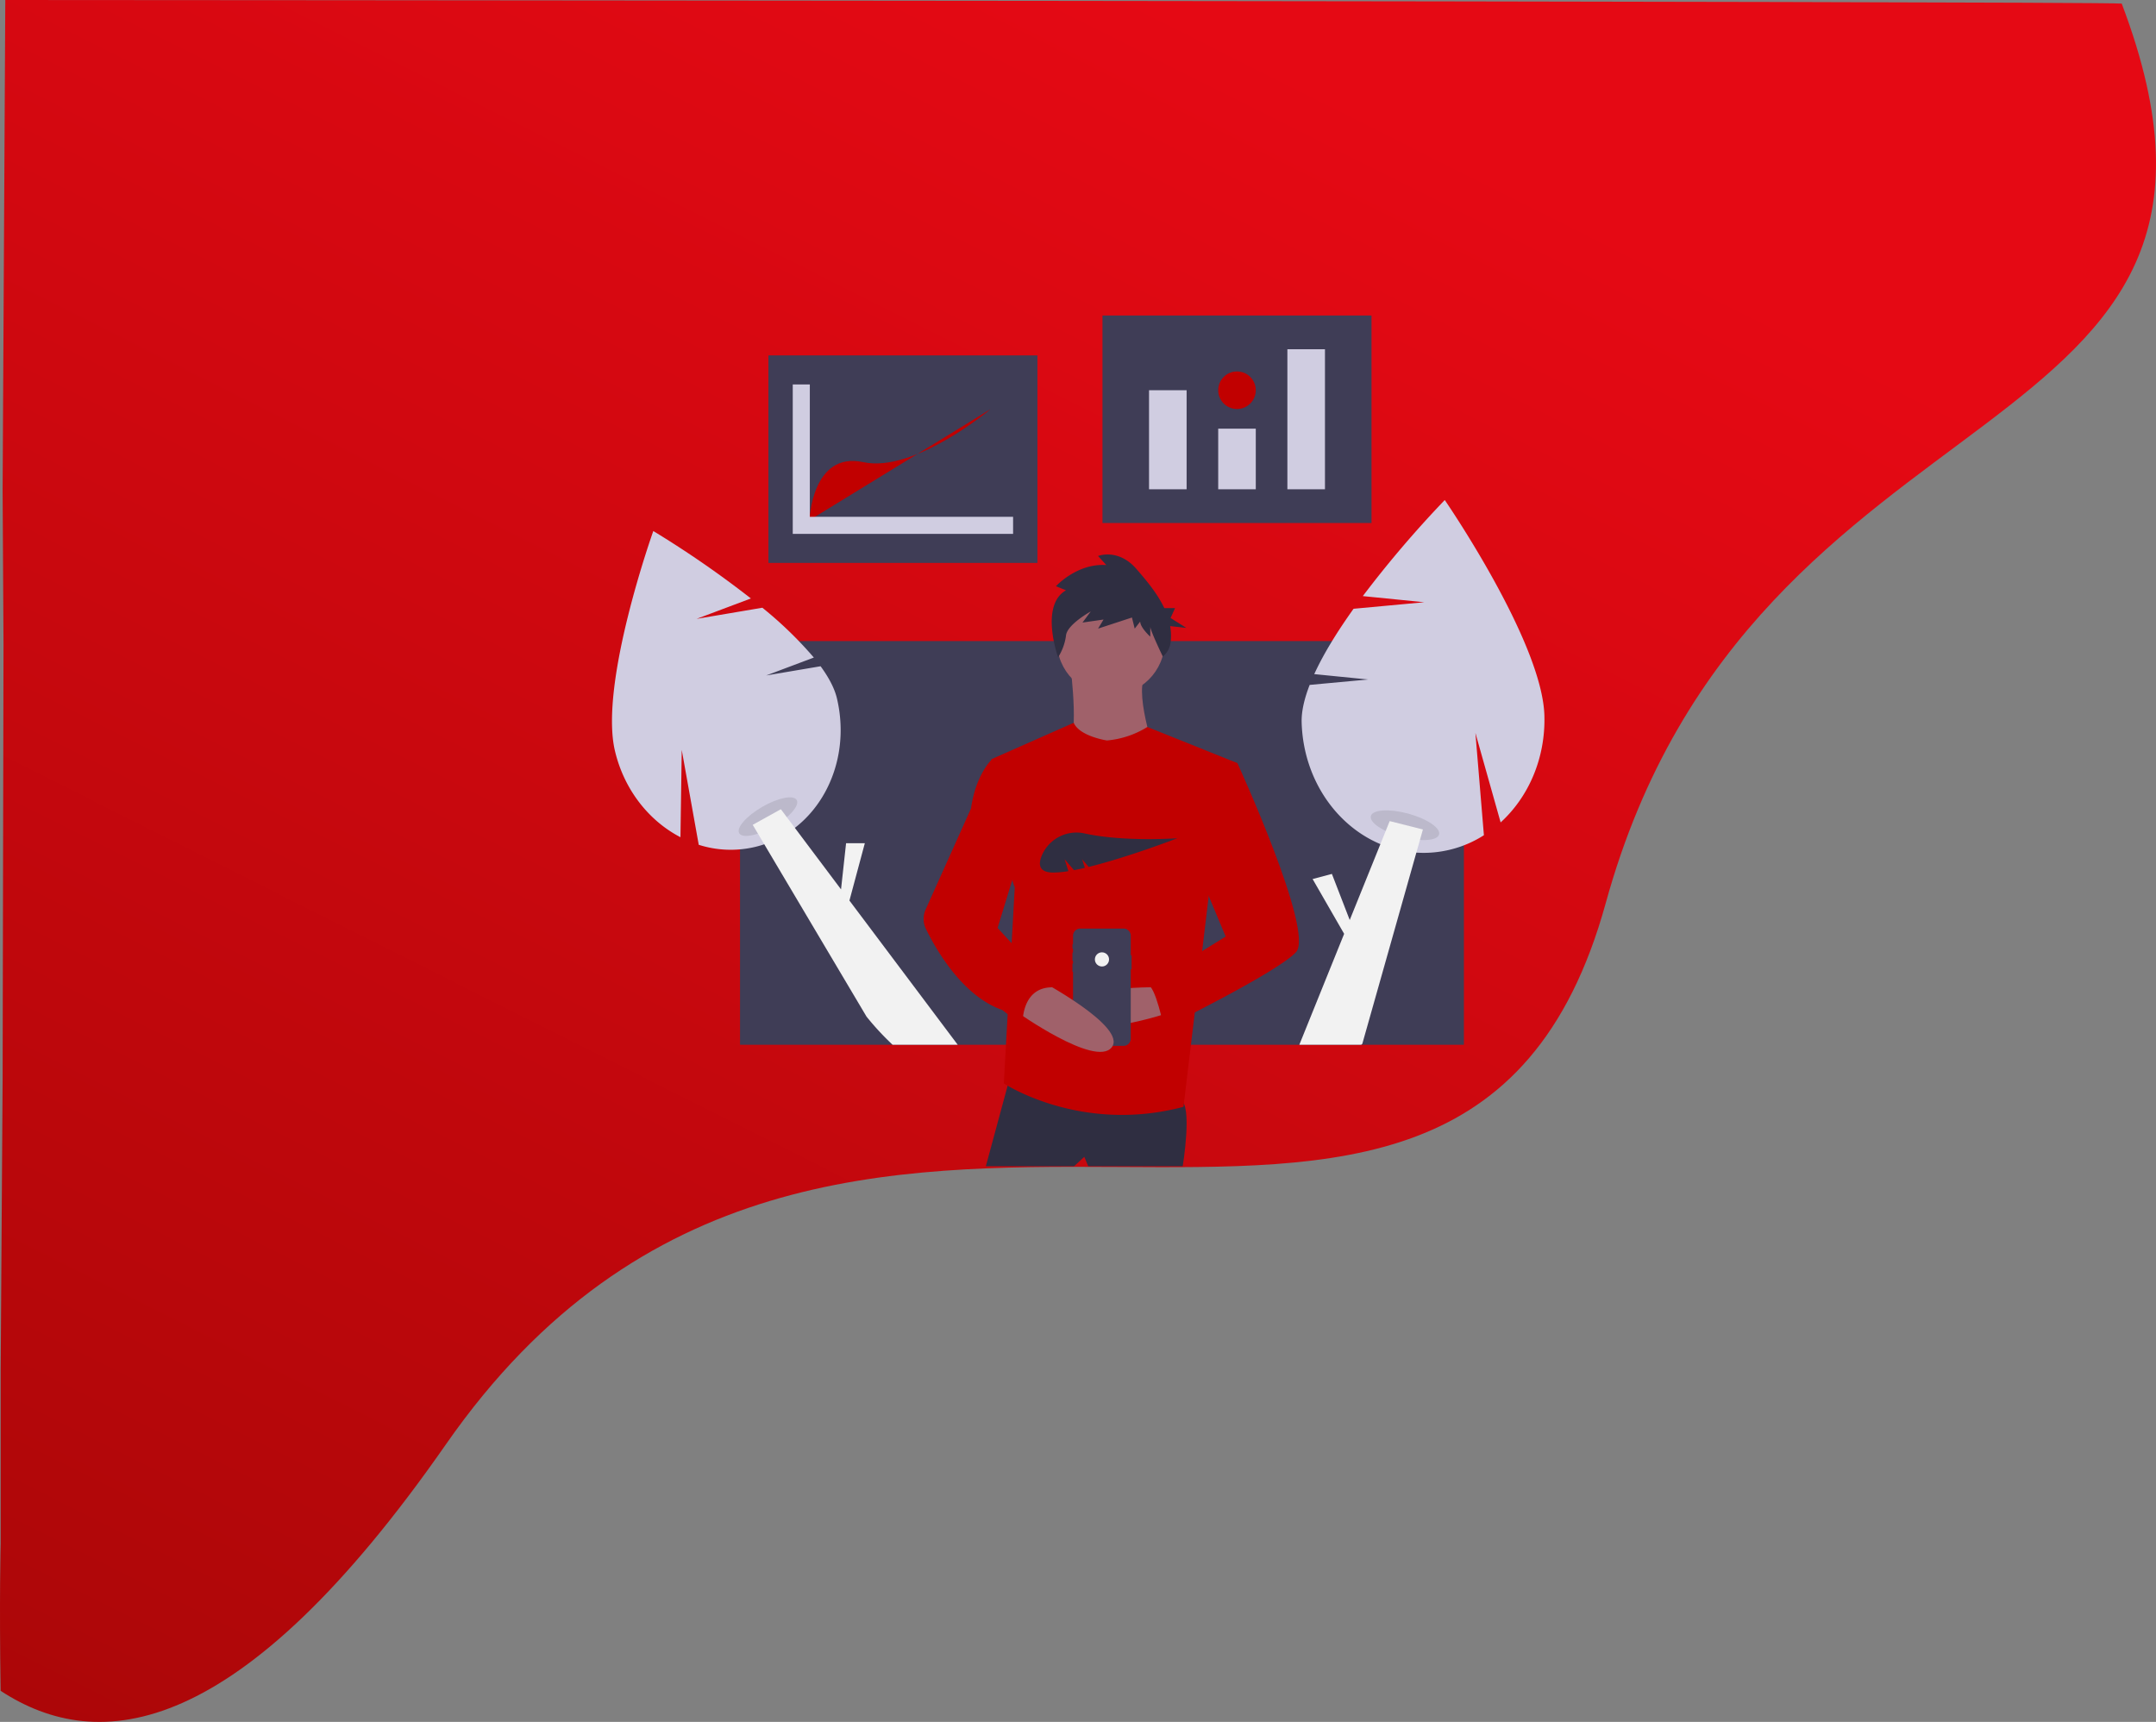
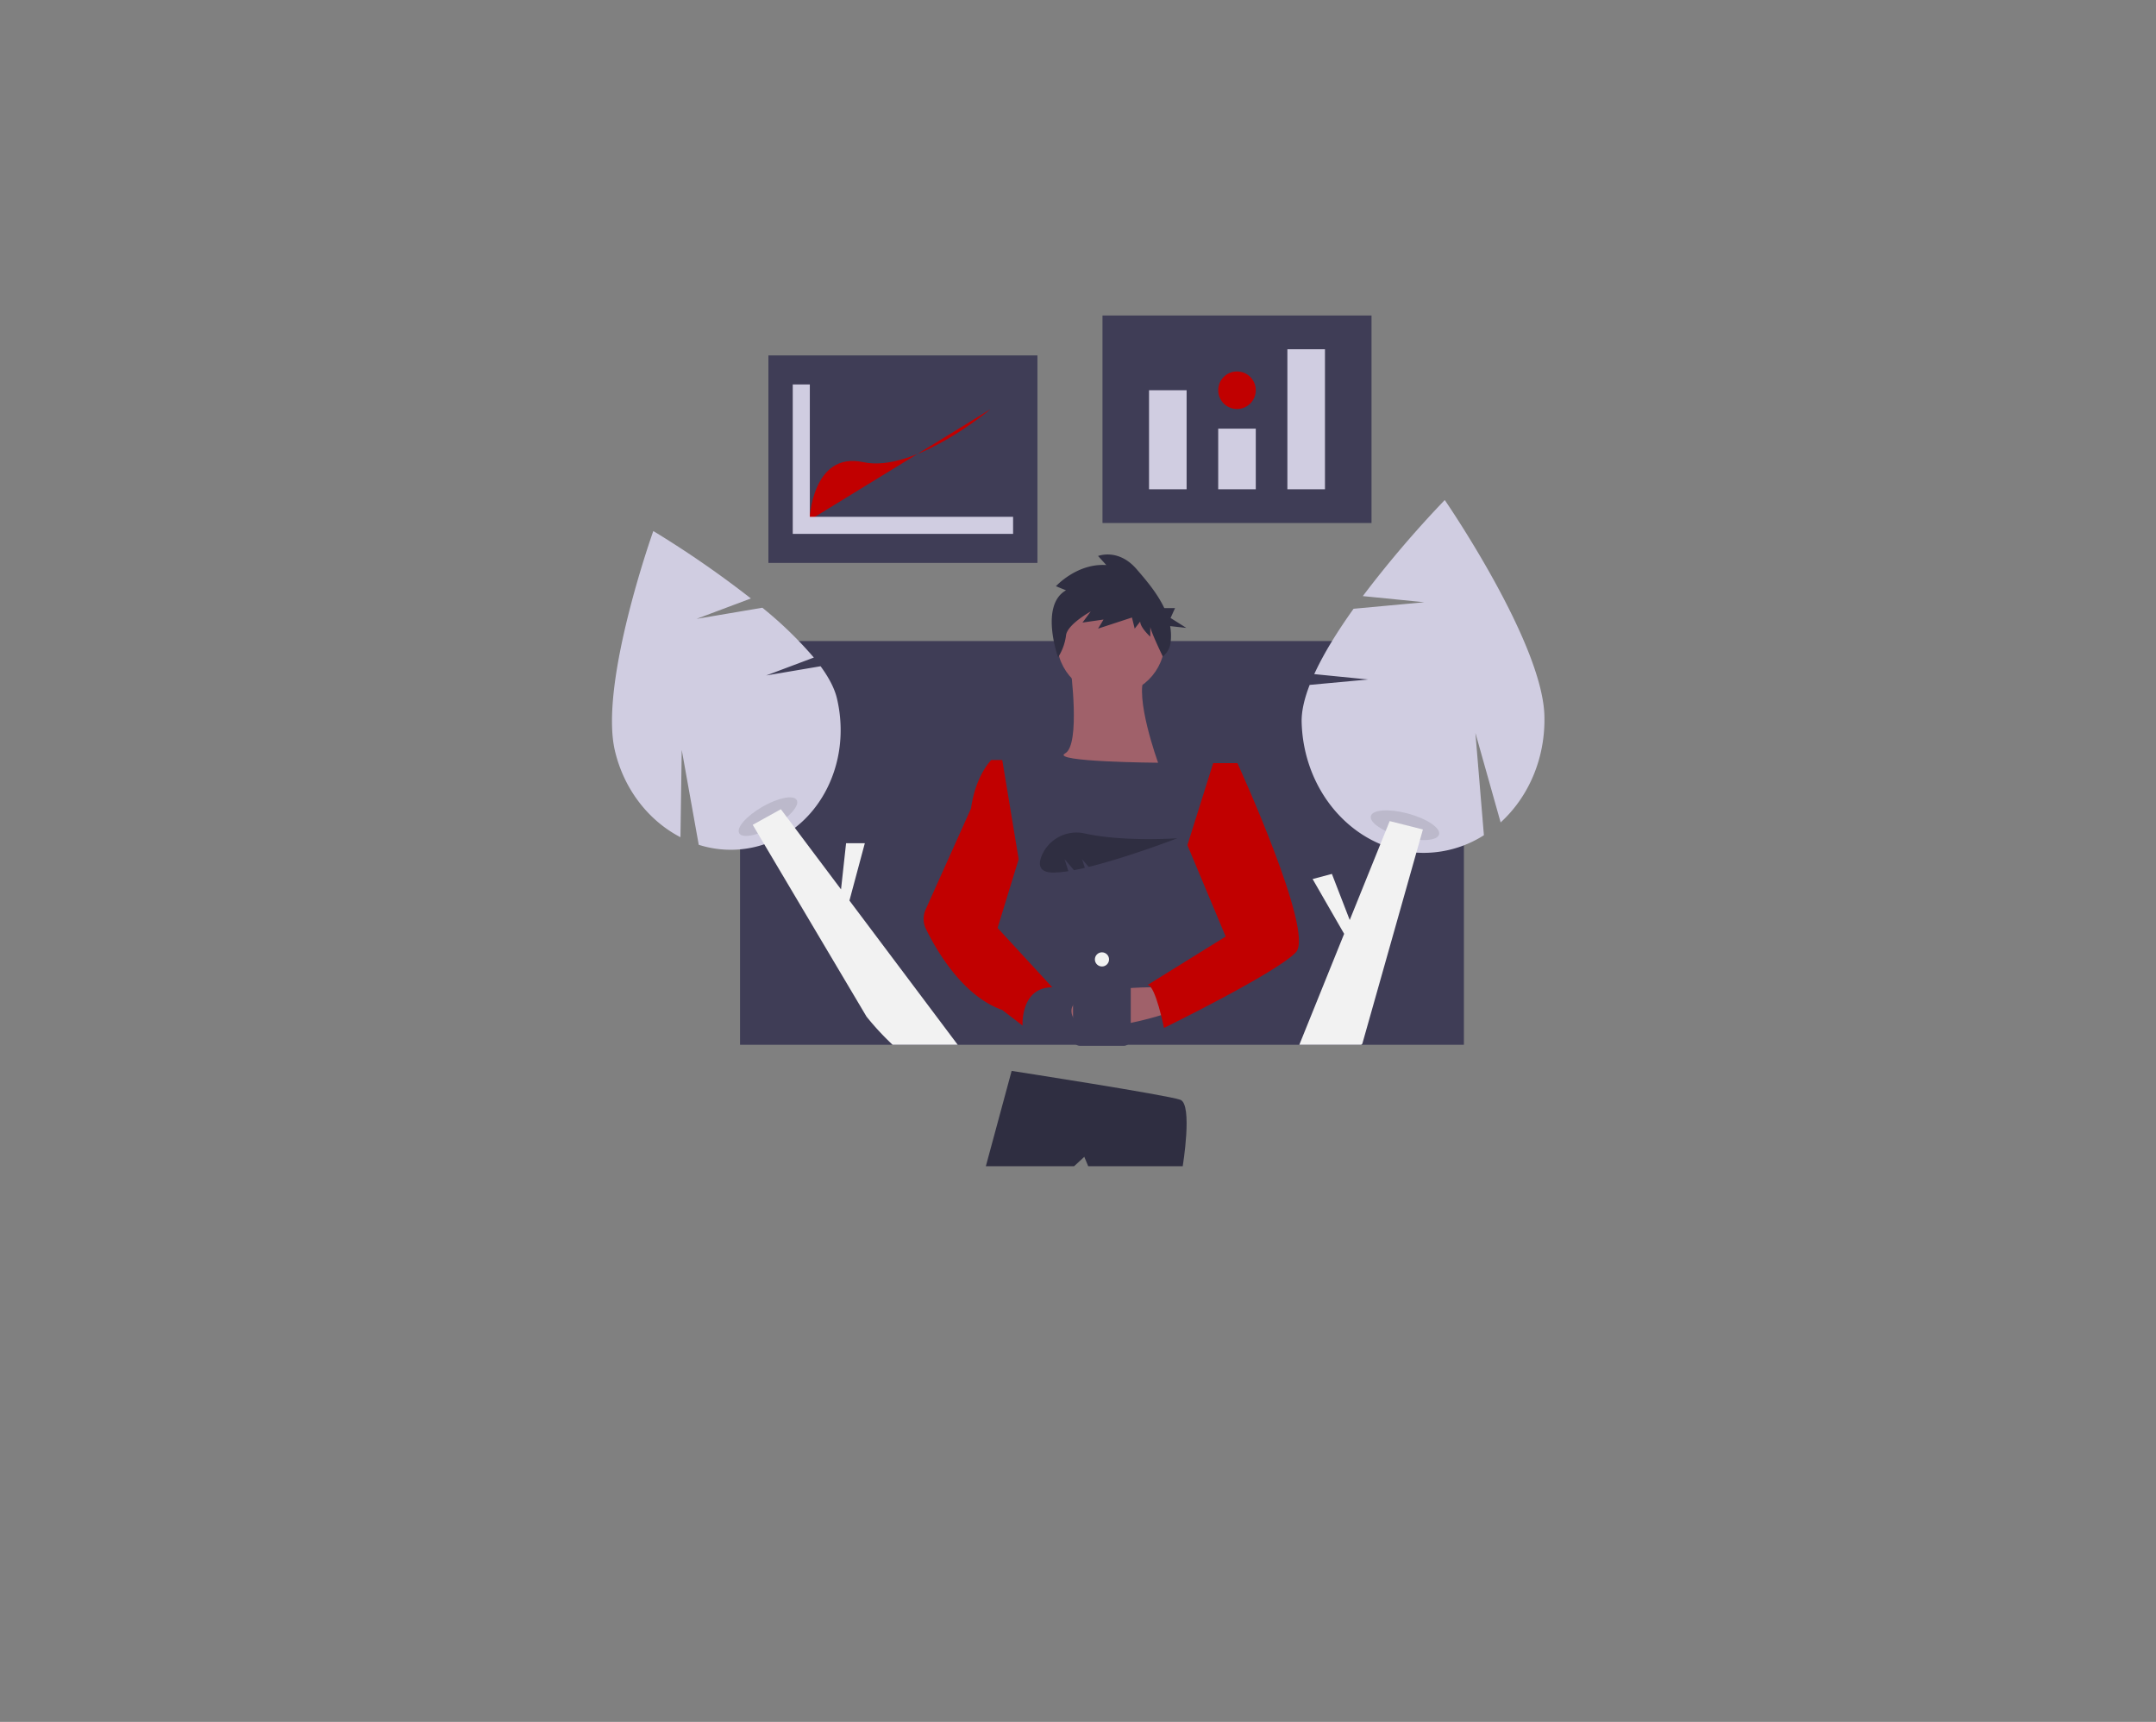
<svg xmlns="http://www.w3.org/2000/svg" id="Component_2_1" data-name="Component 2 – 1" width="876.039" height="699.742" viewBox="0 0 876.039 699.742">
  <rect x="0" y="0" width="876.039" height="699.742" fill="#808080" stroke="none" />
  <defs>
    <linearGradient id="linear-gradient" x1="0.5" x2="-0.188" y2="1.07" gradientUnits="objectBoundingBox">
      <stop offset="0" stop-color="#e50914" />
      <stop offset="1" stop-color="#a20606" />
    </linearGradient>
  </defs>
-   <path id="Bg_Shape" data-name="Bg Shape" d="M81.772,1287.674s-.615,22.148-.025,59.983c39.761,26.05,97.046,20.332,180.93-100.156,157.086-225.632,411.123-1.646,471.256-219.92S1014.608,849.105,943.6,662c-9.7-.98-859.956-1.456-859.956-1.456l-1.092,199.49.364,62.25-.364,177.284-.78,117.357Z" transform="translate(-81.492 -660.544)" fill="url(#linear-gradient)" />
  <g id="undraw_healthy_lifestyle_6tyl_1_" data-name="undraw_healthy_lifestyle_6tyl (1)" transform="translate(248.667 128.214)">
    <rect id="Rectangle_86" data-name="Rectangle 86" width="294.127" height="164.057" transform="translate(52.028 132.3)" fill="#3f3d56" />
    <path id="Path_1217" data-name="Path 1217" d="M211.151,305.481l19.365-7.278A158.231,158.231,0,0,0,209.6,277.955l-26.716,4.523,22.056-8.29a413.147,413.147,0,0,0-39.653-27.4S143.2,308.627,149.694,336.1c3.765,15.933,13.91,28.509,26.628,35.115l.517-35.495,6.908,38.572a42.779,42.779,0,0,0,22.8.888c24.91-5.886,39.841-32.926,33.35-60.4-.972-4.115-3.332-8.523-6.634-13.043Z" transform="translate(-148.5 -159.203)" fill="#d0cde1" />
    <ellipse id="Ellipse_92" data-name="Ellipse 92" cx="13.491" cy="4.603" rx="13.491" ry="4.603" transform="translate(49.391 206.408) rotate(-30)" opacity="0.1" style="isolation: isolate" />
    <path id="Path_1218" data-name="Path 1218" d="M368.086,611.939H341.627A111.561,111.561,0,0,1,331.032,600.5l-18.445-31.083-23.111-38.958-2.572-4.33-2.115-3.566,11.429-6.348,2.429,3.239.474.629,2.786,3.709,18.764,24.995,2.052-18.764h7.62l-6.256,23.312Z" transform="translate(-227.605 -315.583)" fill="#f2f2f2" />
    <path id="Path_1219" data-name="Path 1219" d="M843.391,289.685,821.478,287.5c3.9-8.53,9.666-17.716,15.975-26.554l28.721-2.66-24.958-2.491a439.791,439.791,0,0,1,33.292-39.039s39.643,57.567,40.484,87.6c.488,17.42-6.506,33.135-17.781,43.411L886.963,311.4l3.451,41.57A45.538,45.538,0,0,1,867.2,360.12c-27.236.763-50-22.966-50.839-53-.126-4.5,1.1-9.68,3.255-15.233Z" transform="translate(-536.133 -141.77)" fill="#d0cde1" />
    <ellipse id="Ellipse_93" data-name="Ellipse 93" cx="4.9" cy="14.361" rx="4.9" ry="14.361" transform="matrix(0.261, -0.965, 0.965, 0.261, 307.072, 208.119)" opacity="0.1" style="isolation: isolate" />
-     <path id="Path_1220" data-name="Path 1220" d="M864.336,531.119l-.13.466-1.07,3.789-1.46,5.157v0l-13.112,46.393-8.845,31.288c-.151.134-.3.264-.457.4H814.12l18.21-45.08-12.814-22.267,7.838-2.085,7.246,18.734,12.462-30.839,0,0,1.846-4.578.315-.78,1.611-4,13.078,3.3Z" transform="translate(-534.838 -322.258)" fill="#f2f2f2" />
+     <path id="Path_1220" data-name="Path 1220" d="M864.336,531.119l-.13.466-1.07,3.789-1.46,5.157v0l-13.112,46.393-8.845,31.288c-.151.134-.3.264-.457.4H814.12l18.21-45.08-12.814-22.267,7.838-2.085,7.246,18.734,12.462-30.839,0,0,1.846-4.578.315-.78,1.611-4,13.078,3.3" transform="translate(-534.838 -322.258)" fill="#f2f2f2" />
    <path id="Path_1221" data-name="Path 1221" d="M521.03,769.658l-10.475,38.727h35.87l4.127-3.809,1.587,3.809h38.41s4.127-25.077-.952-26.982S521.03,769.658,521.03,769.658Z" transform="translate(-358.643 -462.685)" fill="#2f2e41" />
    <circle id="Ellipse_94" data-name="Ellipse 94" cx="21.903" cy="21.903" r="21.903" transform="translate(180.798 110.48)" fill="#a0616a" />
    <path id="Path_1222" data-name="Path 1222" d="M588.7,379.656s4.127,31.109-2.222,34.6,37.775,3.809,37.775,3.809-9.841-26.982-5.4-35.235Z" transform="translate(-402.349 -236.321)" fill="#a0616a" />
-     <path id="Path_1223" data-name="Path 1223" d="M562.831,439.706s-11.113-1.66-13.492-7.179l-33.488,14.8s6.031,44.123,9.523,52.059l-4.444,79.676s31.109,20.633,73.01,9.523l10.475-87.612,11.428-52.059-36.588-14.695A37.291,37.291,0,0,1,562.831,439.706Z" transform="translate(-361.717 -267.009)" fill="#c10000" />
    <path id="Path_1224" data-name="Path 1224" d="M631.032,688.654s-40.314-1.27-37.457,10.793,40-.635,40-.635Z" transform="translate(-406.745 -415.647)" fill="#a0616a" />
    <path id="Path_1225" data-name="Path 1225" d="M580.155,284.05l-4.1-1.64s8.563-9.427,20.477-8.608l-3.351-3.689s8.191-3.279,15.637,5.328c3.914,4.525,8.443,9.843,11.266,15.835h4.386l-1.83,4.031,6.407,4.03-6.576-.724a22.522,22.522,0,0,1,.178,6.685,8.65,8.65,0,0,1-3.168,5.659h0s-5.079-10.513-5.079-12.152v4.1s-4.1-3.689-4.1-6.148l-2.234,2.869-1.117-4.509-13.775,4.509,2.234-3.689-8.563,1.23,3.351-4.509s-9.68,5.328-10.052,9.837a21.647,21.647,0,0,1-3.206,8.781S569.358,290.2,580.155,284.05Z" transform="translate(-395.675 -172.385)" fill="#2f2e41" />
    <path id="Path_1226" data-name="Path 1226" d="M618.425,642.8v5.4a.189.189,0,0,1-.188.188H618.1v28.146a2.937,2.937,0,0,1-2.937,2.937H597.579a2.936,2.936,0,0,1-2.936-2.936v-27.16h-.1a.133.133,0,0,1-.133-.132v-3.075a.133.133,0,0,1,.133-.133h.1V644.88h-.1a.14.14,0,0,1-.139-.14v-3.033a.139.139,0,0,1,.139-.139h.1v-1.581h-.1a.123.123,0,0,1-.123-.123v-1.655a.124.124,0,0,1,.123-.124h.1v-3.351a2.936,2.936,0,0,1,2.936-2.936h17.587a2.937,2.937,0,0,1,2.937,2.936v7.879h.134a.189.189,0,0,1,.188.188Z" transform="translate(-407.311 -382.668)" fill="#3f3d56" />
    <circle id="Ellipse_95" data-name="Ellipse 95" cx="2.879" cy="2.879" r="2.879" transform="translate(196.211 258.787)" fill="#f2f2f2" />
    <path id="Path_1227" data-name="Path 1227" d="M693.825,471.577h9.841s31.426,68.566,23.808,76.819-53.647,30.791-53.647,30.791-3.492-17.459-6.666-17.459L698.9,542.047l-15.554-37.14Z" transform="translate(-449.54 -289.674)" fill="#c10000" />
-     <path id="Path_1228" data-name="Path 1228" d="M549.583,681.9s35.87,19.046,29.2,27.3-38.727-14.6-38.727-14.6Z" transform="translate(-375.768 -411.748)" fill="#a0616a" />
    <path id="Path_1229" data-name="Path 1229" d="M482.241,468.551H477.8s-6.349,6.031-8.253,19.681L451.1,529.326a9.287,9.287,0,0,0,.129,7.88c4.093,8.382,14.865,27.3,31.01,32.924l8.253,6.349s-.952-15.554,12.063-15.554L480.337,536.8l8.571-27.934Z" transform="translate(-323.663 -287.917)" fill="#c10000" />
    <rect id="Rectangle_87" data-name="Rectangle 87" width="109.31" height="84.325" transform="translate(199.302)" fill="#3f3d56" />
    <rect id="Rectangle_88" data-name="Rectangle 88" width="15.269" height="40.254" transform="translate(218.214 30.364)" fill="#d0cde1" />
    <rect id="Rectangle_89" data-name="Rectangle 89" width="15.269" height="24.638" transform="translate(246.322 45.98)" fill="#d0cde1" />
    <rect id="Rectangle_90" data-name="Rectangle 90" width="15.269" height="56.911" transform="translate(274.431 13.707)" fill="#d0cde1" />
    <circle id="Ellipse_96" data-name="Ellipse 96" cx="7.634" cy="7.634" r="7.634" transform="translate(246.322 22.73)" fill="#c10000" />
    <rect id="Rectangle_91" data-name="Rectangle 91" width="109.31" height="84.325" transform="translate(63.558 16.218)" fill="#3f3d56" />
    <path id="Path_1230" data-name="Path 1230" d="M339.677,173.911s1.041-28.108,21.862-23.6S413.245,128.8,413.245,128.8" transform="translate(-259.463 -90.72)" fill="#c10000" />
    <path id="Path_1231" data-name="Path 1231" d="M181.99,120.56V66.772h-6.94V127.5h89.53v-6.94Z" transform="translate(-101.602 -38.756)" fill="#d0cde1" />
    <path id="Path_1232" data-name="Path 1232" d="M572.962,549.693l3.8,4.432c1.411-.269,2.885-.585,4.4-.941l-1.091-3.492,2.668,3.113c16.083-3.956,36.019-11.647,36.019-11.647s-21.522,1.578-37.592-1.933a15.291,15.291,0,0,0-17.343,8.639c-1.7,3.875-1.43,7.233,4.585,7.233a39.718,39.718,0,0,0,6.062-.57Z" transform="translate(-389.039 -328.728)" fill="#2f2e41" />
  </g>
</svg>